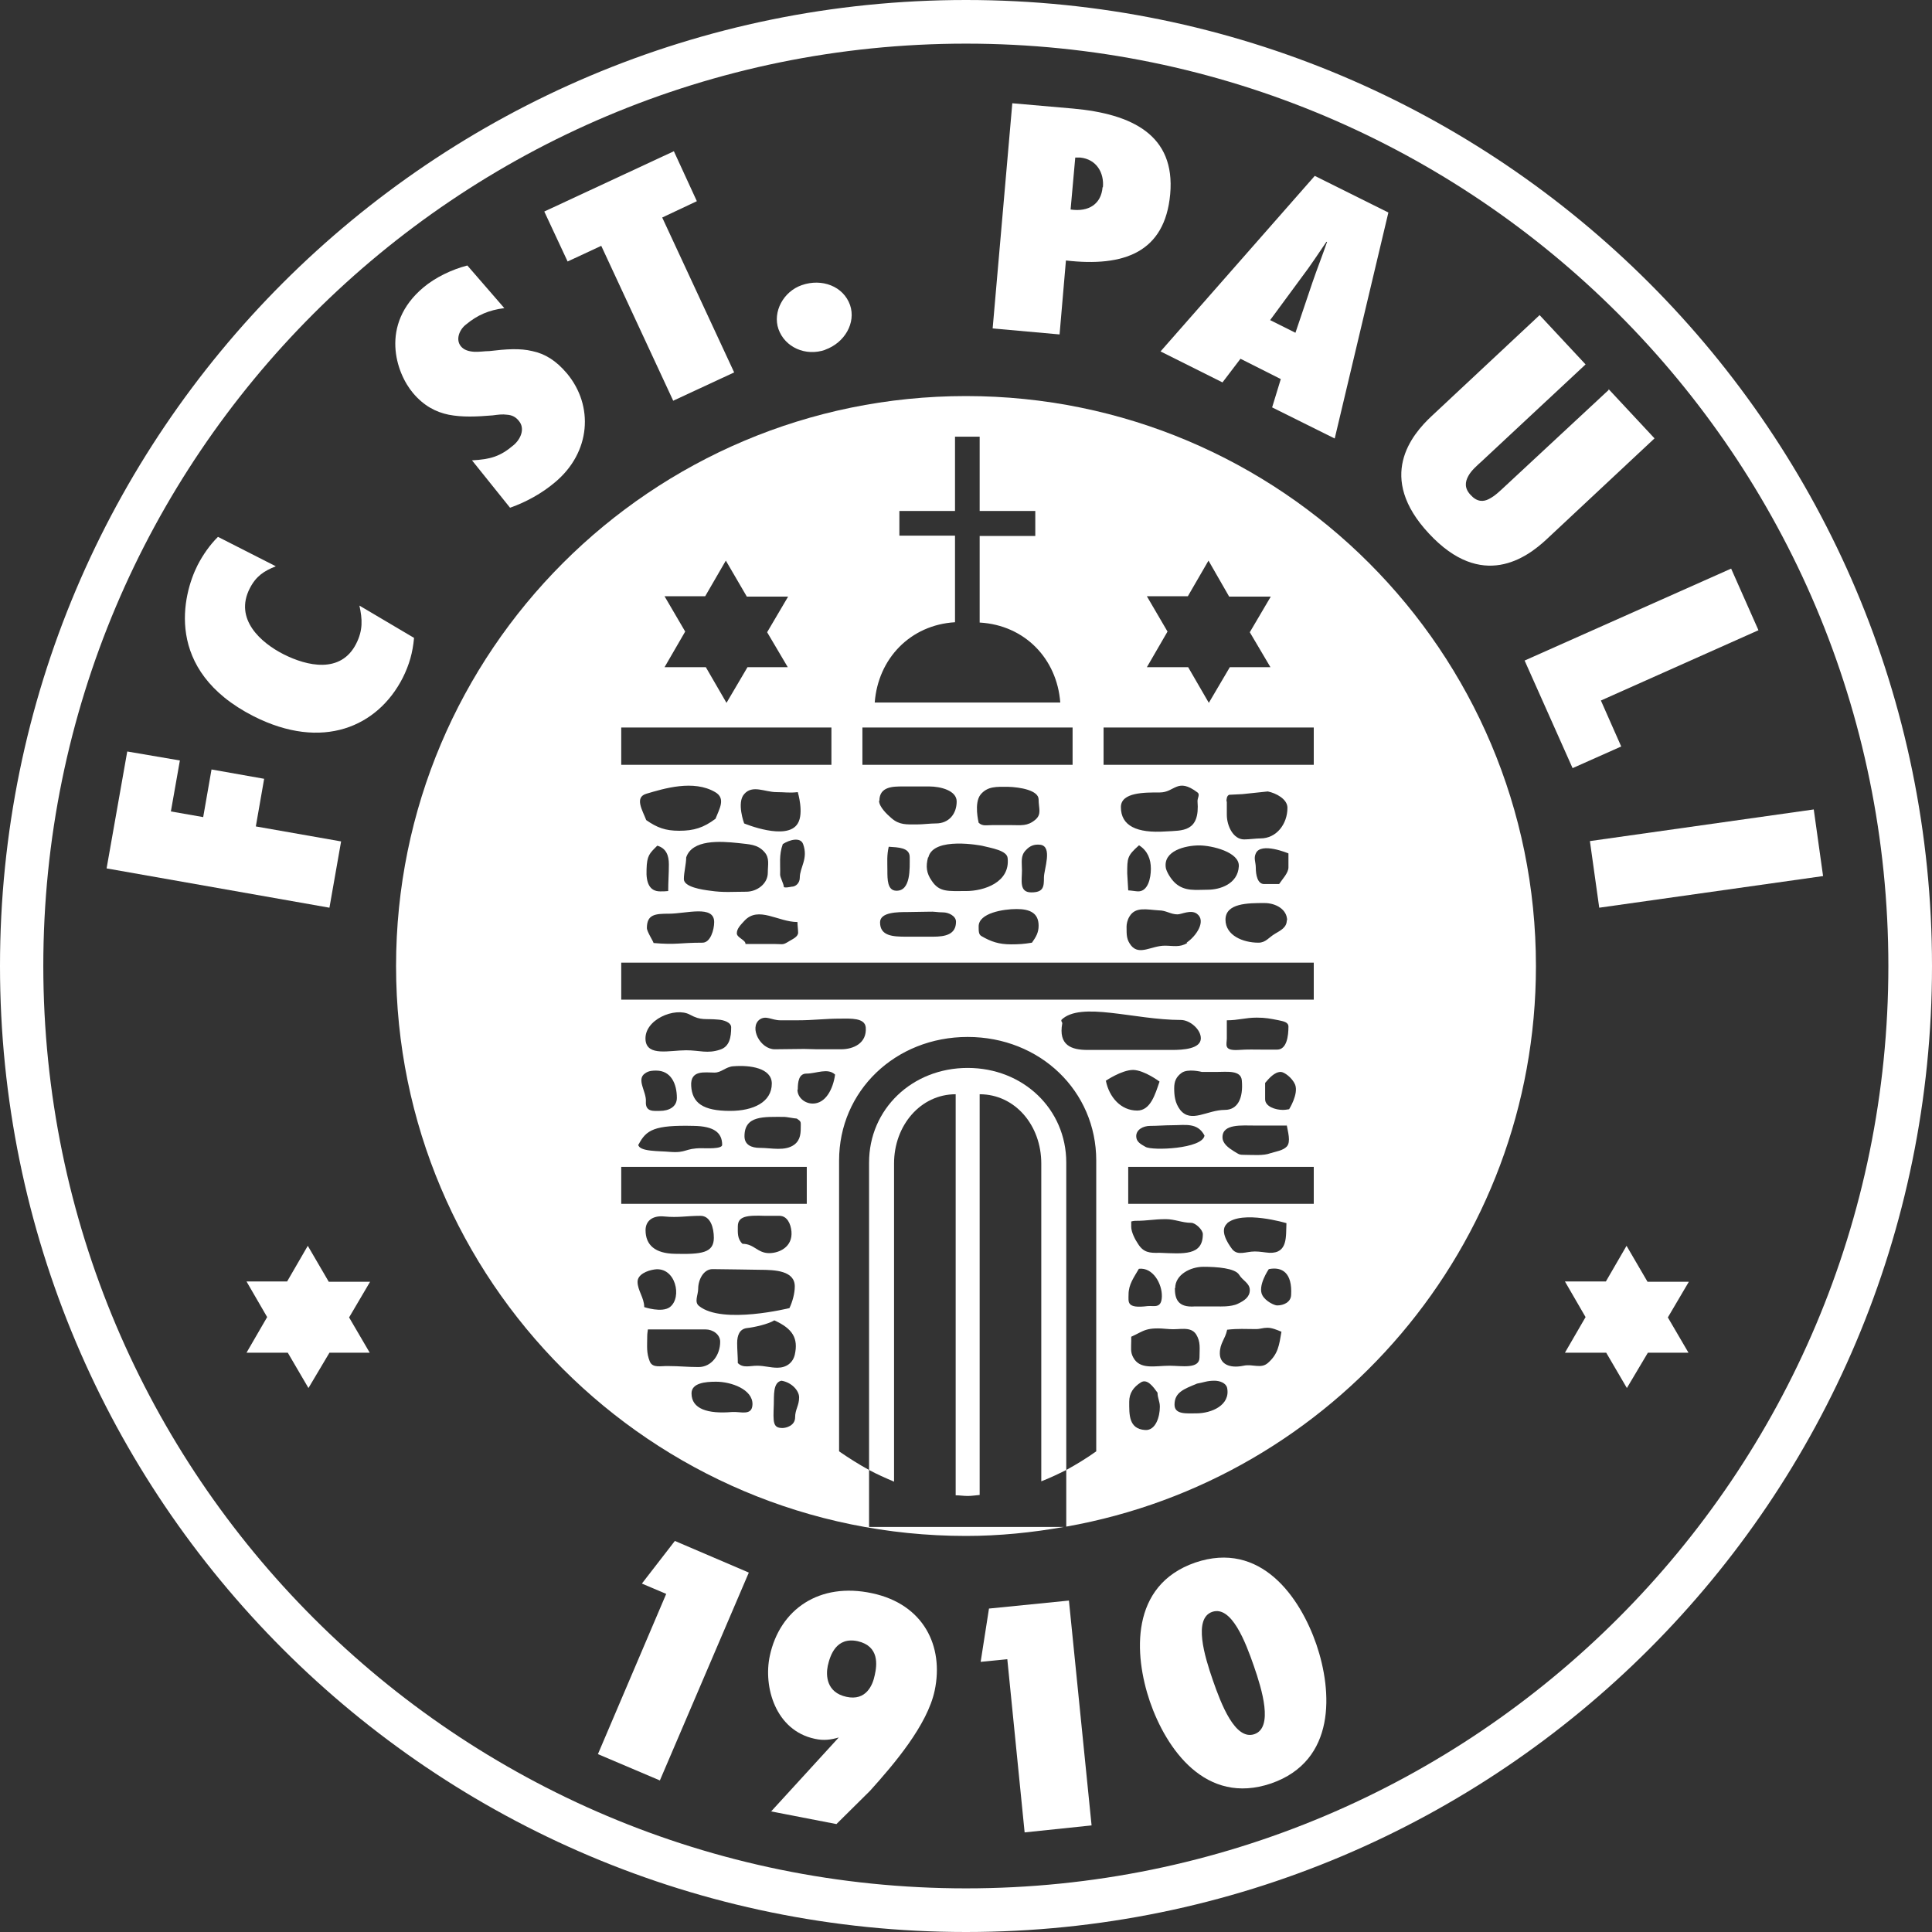
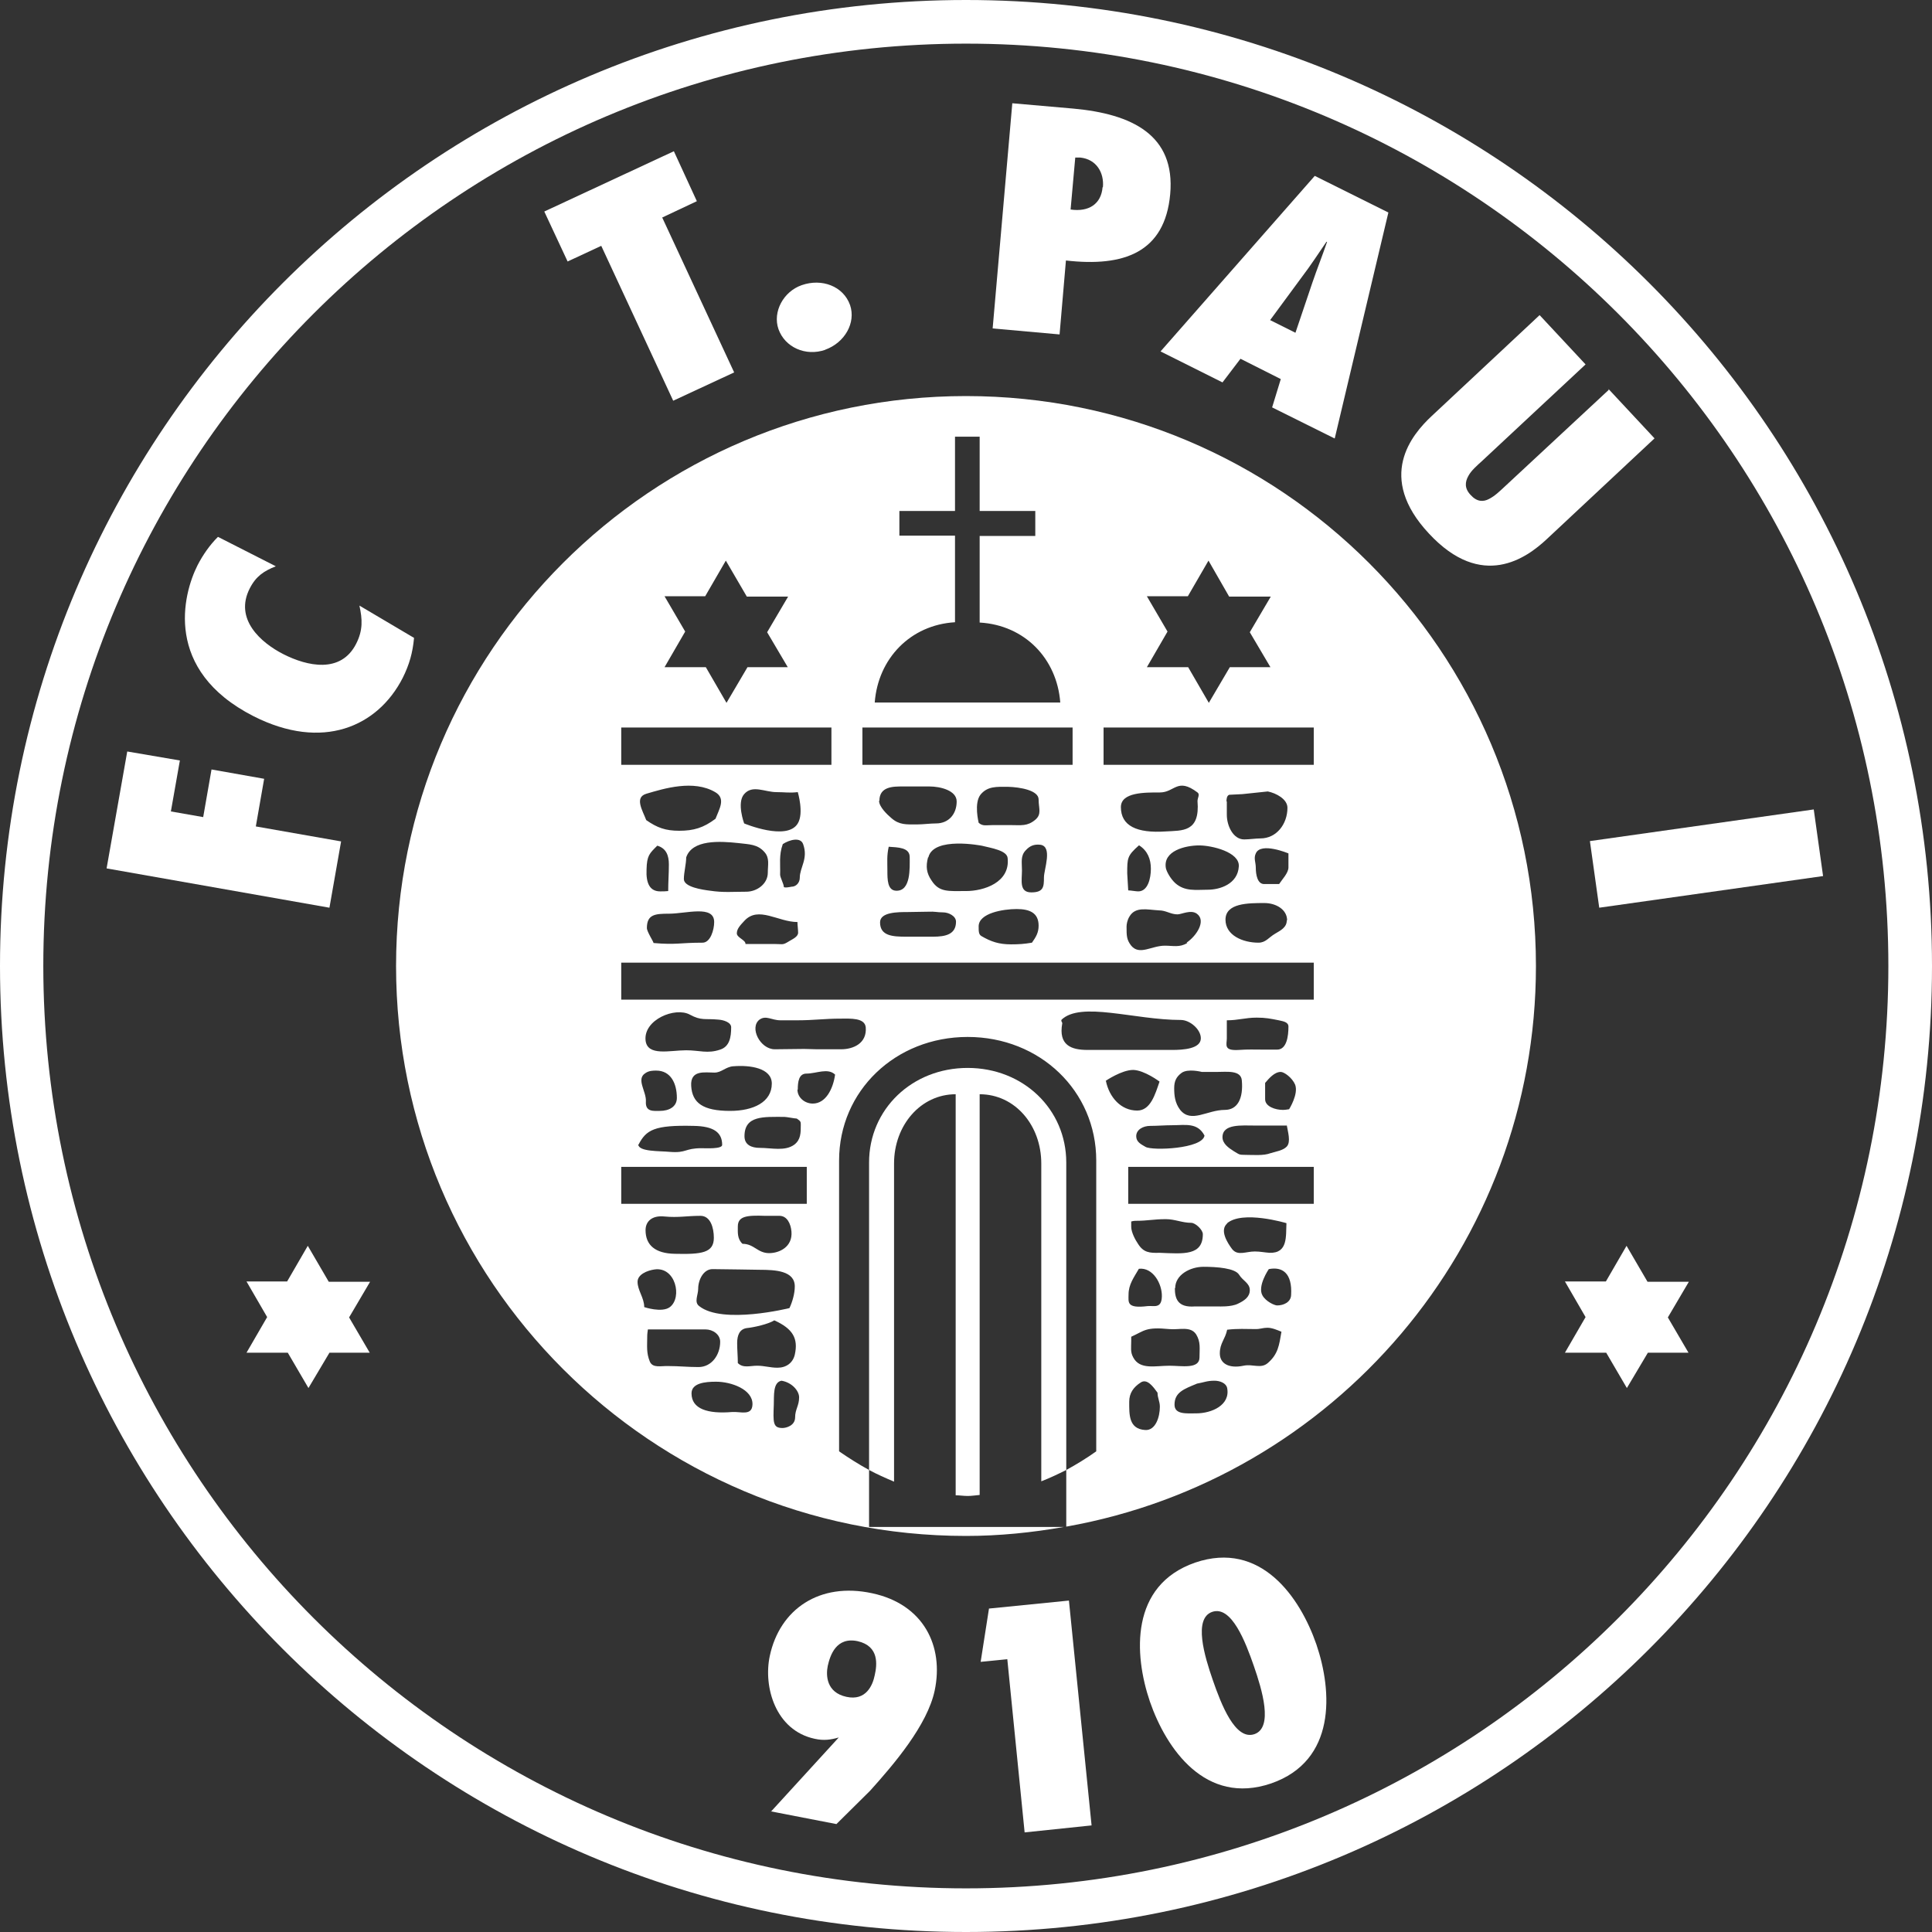
<svg xmlns="http://www.w3.org/2000/svg" id="Ebene_2" data-name="Ebene 2" viewBox="0 0 58 58">
  <rect x="0" y="0" width="58" height="58" fill="#333333" stroke="none" />
  <defs>
    <style>
      .cls-1 {
        fill: #fff;
      }
    </style>
  </defs>
  <g id="Ebene_1-2" data-name="Ebene 1">
    <g>
      <path class="cls-1" d="M29,0C12.98,0,0,12.98,0,29s12.98,29,29,29,29-12.98,29-29S45.02,0,29,0ZM29,56.69c-15.29,0-27.69-12.39-27.7-27.69C1.3,13.7,13.7,1.31,29,1.31s27.69,12.4,27.69,27.69-12.4,27.69-27.69,27.69Z" />
      <path class="cls-1" d="M26.84,34.93c0-1.15.8-2.08,1.85-2.08v12.04c.12,0,.24.02.36.02s.24-.02.36-.03v-12.03c1.06,0,1.85.93,1.85,2.08v9.54c.26-.1.51-.22.75-.34v-9.23c0-1.6-1.29-2.84-2.96-2.84s-2.96,1.24-2.96,2.84v9.23c.24.13.49.24.75.35v-9.55Z" />
      <polygon class="cls-1" points="9.87 38.48 9.24 37.4 8.62 38.47 7.4 38.47 8.02 39.54 7.4 40.61 8.64 40.61 9.26 41.67 9.89 40.61 11.1 40.61 10.48 39.55 11.11 38.48 9.87 38.48" />
      <polygon class="cls-1" points="49.46 38.48 48.83 37.4 48.21 38.47 46.98 38.47 47.6 39.54 46.98 40.61 48.22 40.61 48.84 41.67 49.47 40.61 50.69 40.61 50.07 39.55 50.7 38.48 49.46 38.48" />
      <path class="cls-1" d="M32,45.84h.01s-.05,0-.07,0h.06Z" />
      <path class="cls-1" d="M31.81,10.03l.19-2.21c1.74.2,2.97-.24,3.13-1.99.16-1.78-1.15-2.41-2.91-2.57l-1.83-.16-.59,6.76,2.01.18h0ZM32.28,4.73h.15c.49.05.72.46.68.89h-.01c-.04.5-.41.75-.96.67l.14-1.56Z" />
      <path class="cls-1" d="M36.7,11.48l.54-.71,1.21.61-.26.85,1.87.93h.01l1.61-6.78-2.21-1.1-4.63,5.27,1.86.93ZM39.08,8.32c.26-.34.5-.71.74-1.06h.02c-.14.41-.3.81-.44,1.22l-.51,1.51-.76-.38.95-1.29Z" />
      <polygon class="cls-1" points="10.24 25.26 7.68 24.81 7.93 23.38 6.35 23.1 6.1 24.53 5.13 24.36 5.4 22.83 3.82 22.56 3.2 26.07 9.89 27.25 10.24 25.26" />
      <path class="cls-1" d="M12.43,19.15l-1.64-.97c.09.41.11.74-.1,1.15-.46.9-1.47.67-2.18.31-.67-.34-1.49-1.05-1.01-1.98.19-.37.43-.52.78-.66l-1.73-.88h-.01c-.25.25-.45.54-.61.85-.44.87-1.03,3.15,1.68,4.53,2.07,1.05,3.73.32,4.48-1.15.2-.4.3-.76.34-1.2Z" />
-       <polygon class="cls-1" points="47.21 23.06 48.67 22.41 48.06 21.03 52.79 18.92 51.97 17.07 45.77 19.83 47.21 23.06" />
      <path class="cls-1" d="M48.3,11.7l-3.13,2.91c-.13.12-.29.28-.47.37-.17.09-.36.09-.55-.12-.19-.2-.17-.39-.07-.57.09-.17.27-.32.4-.44l3.12-2.91-1.38-1.48-3.24,3.03c-.6.56-1.67,1.83-.08,3.53,1.59,1.71,2.93.73,3.53.17l3.24-3.03-1.38-1.48v.02Z" />
-       <path class="cls-1" d="M24.78,10.5h-.01c.59-.21.93-.81.75-1.34-.2-.57-.85-.81-1.45-.6-.55.19-.88.8-.7,1.32.19.54.81.83,1.41.62Z" />
+       <path class="cls-1" d="M24.78,10.5h-.01c.59-.21.93-.81.75-1.34-.2-.57-.85-.81-1.45-.6-.55.19-.88.8-.7,1.32.19.54.81.83,1.41.62" />
      <polygon class="cls-1" points="18.05 7.38 20.21 12.03 22.04 11.18 19.88 6.53 20.92 6.04 20.23 4.54 16.34 6.35 17.04 7.85 18.05 7.38" />
-       <path class="cls-1" d="M13.47,12.45c.41.08.84.06,1.32.02.15-.02.29-.04.43-.02.14.01.26.06.36.19.19.23.05.55-.17.73-.39.33-.68.42-1.24.45l1.14,1.42h.01c.48-.17.95-.43,1.34-.76,1.08-.9,1.17-2.3.36-3.27-.33-.39-.66-.59-1.04-.67-.37-.09-.79-.06-1.29,0-.14,0-.31.03-.46.02-.15-.01-.3-.05-.39-.16-.17-.2-.05-.5.14-.65.36-.3.7-.44,1.16-.5l-1.11-1.28c-.46.12-.95.35-1.32.66-1.32,1.11-.82,2.57-.31,3.17.32.38.68.57,1.07.65Z" />
      <polygon class="cls-1" points="48.01 27.25 54.73 26.3 54.45 24.3 47.73 25.25 48.01 27.25" />
      <path class="cls-1" d="M35.88,46.91c-1.96.68-1.84,2.76-1.36,4.17.49,1.42,1.67,3.13,3.64,2.46,1.96-.68,1.84-2.76,1.36-4.17-.49-1.42-1.67-3.13-3.64-2.46ZM37.66,52.06c-.58.2-1-.9-1.25-1.62-.25-.72-.59-1.85-.02-2.05.58-.2,1,.9,1.25,1.62.25.72.59,1.85.02,2.05Z" />
-       <polygon class="cls-1" points="19.27 47.54 20 47.85 17.95 52.66 19.81 53.45 22.48 47.21 20.26 46.26 19.27 47.54" />
      <polygon class="cls-1" points="29.69 48.29 29.44 49.89 30.24 49.81 30.76 55.01 32.77 54.8 32.09 48.05 29.69 48.29" />
      <path class="cls-1" d="M26.18,47.83c-1.58-.34-2.77.48-3.07,1.88-.2.93.17,2.24,1.35,2.49.27.06.48.03.72-.04l-2.03,2.22,1.96.38,1.01-1c.72-.8,1.72-1.97,1.94-3.01.28-1.33-.33-2.59-1.88-2.92ZM26.26,50.29c-.06.3-.26.78-.85.65-.6-.13-.62-.64-.56-.93.07-.31.25-.88.9-.74h0c.65.15.58.71.51,1.02Z" />
      <polygon class="cls-1" points="23.14 54.39 23.15 54.38 23.14 54.38 23.14 54.39" />
      <path class="cls-1" d="M29,11.89c-9.45,0-17.11,7.66-17.11,17.11s7.66,17.11,17.11,17.11c1,0,1.98-.1,2.94-.27h-5.85v-1.71c-.31-.17-.61-.36-.9-.56v-8.73c0-2.09,1.69-3.71,3.86-3.71s3.86,1.62,3.86,3.71v8.73c-.28.2-.59.39-.9.56v1.7c8.01-1.42,14.1-8.41,14.1-16.83,0-9.45-7.66-17.11-17.11-17.11ZM34.43,17.9h1.23l.62-1.07.62,1.08h1.25l-.63,1.07.62,1.05h-1.22l-.63,1.07-.62-1.07h-1.24l.62-1.07-.62-1.06ZM28.67,18.68v-2.6h-1.67v-.74h1.67v-2.23h.74v2.23h1.67v.75h-1.67v2.6h.01c1.34.08,2.31,1.08,2.41,2.4h-5.57c.1-1.32,1.07-2.33,2.41-2.41ZM25.89,21.84h6.31v1.12h-6.31v-1.12ZM30.98,28.3h0s0,0,0,0c-.24.04-.39.05-.63.05-.36,0-.6-.08-.89-.25-.08-.05-.08-.14-.08-.29,0-.4.74-.52,1.14-.52s.66.12.66.5c0,.21-.08.34-.2.51,0,0,0,0,0,0ZM26.76,24.56c-.13-.11-.37-.34-.37-.52h.01c0-.43.41-.43.7-.43h.8c.33,0,.82.12.82.45,0,.38-.24.66-.62.66-.18,0-.39.03-.57.03-.32,0-.53.02-.77-.19ZM26.9,26.74c-.26-.01-.26-.34-.26-.6,0-.28-.02-.45.04-.72.28.02.63.02.63.31,0,.33.04,1.03-.41,1.01ZM27.26,27.38c.23,0,.39-.01.62-.01h0c.18-.01.25.02.43.02.17,0,.39.11.39.28,0,.38-.31.45-.69.45h-.8c-.41,0-.79-.02-.79-.43,0-.31.53-.31.84-.31ZM27.97,26.44c-.16-.23-.18-.43-.11-.7h.01c.15-.64,1.61-.35,1.61-.35.28.07.75.14.77.37.08.73-.71.99-1.25.99s-.8.04-1.03-.31ZM29.39,24.7h-.01s0,0,0,0c0-.01-.15-.59.06-.85.21-.25.48-.23.81-.23.39.01.93.11.93.38s.1.44-.1.61c-.24.2-.42.16-.73.16h-.56c-.18,0-.29.04-.41-.07,0,0,0,0,0,0ZM30.96,26.79c-.37,0-.28-.36-.28-.66,0-.25-.05-.44.12-.61.12-.13.25-.18.43-.16.38.05.11.74.11.98,0,.28-.01.45-.38.45ZM19.95,17.9h1.22l.62-1.07.63,1.08h1.24l-.63,1.07.62,1.05h-1.21l-.63,1.07-.62-1.07h-1.24l.62-1.07-.62-1.06ZM18.65,21.84h6.31v1.12h-6.31v-1.12ZM19.73,25.39h.01c.26.08.34.29.34.56,0,.29-.02.51-.02.8-.09.01-.15.01-.24.01-.31,0-.43-.24-.41-.66.01-.42.09-.48.32-.71ZM19.4,24.62c-.11-.29-.36-.68,0-.79.54-.16,1.42-.43,2.07-.05.33.19.12.51.01.8-.36.27-.65.36-1.09.36-.41,0-.66-.09-.99-.32ZM20.08,27.43c.52,0,1.36-.27,1.36.25,0,.23-.11.62-.35.62-.7,0-.78.07-1.47.01,0-.04-.2-.34-.2-.45,0-.41.25-.43.66-.43ZM21.32,26.74c-.24-.03-.79-.11-.79-.35,0-.2.07-.45.07-.65.18-.54,1.01-.49,1.57-.43.32.04.57.03.78.27.16.18.1.38.1.62,0,.33-.32.57-.65.57-.4,0-.68.03-1.08-.03ZM22.34,23.84c.25-.29.62-.06.97-.06.25,0,.39.03.64,0,0,0,.19.63,0,.94-.32.54-1.61,0-1.61,0h0s-.23-.62,0-.88ZM22.35,27.64c.42-.45,1.01.04,1.59.04,0,.08.02.24.02.32,0,.12-.16.19-.26.25-.21.13-.18.09-.43.09h-.89c.01-.12-.26-.19-.26-.32,0-.14.11-.25.23-.38ZM23.76,26.62s-.23.05-.23,0c0-.08-.11-.28-.11-.36v-.02c.01-.29-.04-.57.08-.9.2-.13.53-.22.61,0,.16.44-.1.7-.1,1.01,0,.15-.11.27-.25.27ZM19.14,38.48c0-.22.29-.34.51-.37.63-.09.84.84.46,1.13-.24.18-.77,0-.77,0h0c0-.28-.2-.5-.2-.76ZM22.8,38.12c.48,0,1.06.03,1.06.5,0,.21-.07.46-.16.65,0,0-2.01.5-2.71-.06-.16-.12-.03-.33-.03-.52,0-.27.16-.59.43-.59,0,0,0,0,0,0h.01s0,0,0,0c.3,0,1.29.02,1.41.02ZM22.15,36.82c0-.31.27-.34.82-.32h.43c.23,0,.34.24.36.47.04.46-.36.65-.67.65-.35,0-.45-.28-.8-.28-.16-.15-.14-.34-.14-.52ZM20.27,37.64s0,0,0,0h-.01s0,0,0,0c-.59-.01-.88-.26-.88-.71,0-.26.19-.45.57-.41.42.04.66-.02,1.08-.02.3,0,.4.36.4.66,0,.45-.36.5-1.17.48ZM19.51,40.88c-.11-.27-.08-.46-.08-.75,0-.09.01-.14.02-.22h1.73c.22,0,.44.15.44.37,0,.4-.26.76-.65.76-.33,0-.58-.03-.9-.03h0c-.22-.01-.47.07-.56-.13ZM21.97,42.39c-.72.06-1.21-.09-1.21-.56,0-.31.41-.35.73-.35,0,0,0,0,0,0h.01s0,0,0,0c.45,0,1.1.23,1.09.68-.01.36-.36.21-.61.23ZM22.15,40.92c0-.2-.02-.4-.02-.6,0-.23.07-.42.29-.45.21-.02.65-.12.82-.23h.01c.55.25.72.54.61,1.03-.06.25-.26.39-.52.39-.22,0-.39-.06-.61-.06s-.42.08-.58-.08ZM23.87,42.55c0,.25-.27.32-.38.32-.29,0-.28-.17-.26-.7.01-.27-.03-.67.23-.72.31.05.53.3.53.5,0,.25-.12.36-.12.6ZM24.22,36.14h-5.57v-1.11h5.57v1.11ZM21.92,33.35c-.82,0-1.14-.24-1.17-.75-.03-.49.41-.4.7-.4.21,0,.33-.17.56-.19h.01c.49-.04,1.15.05,1.15.52,0,.56-.56.82-1.25.82ZM23.55,33.53c.06,0,.31.05.37.05.12.08.12.1.12.19,0,.24,0,.44-.19.59-.28.21-.69.1-1.04.1-.25,0-.46-.09-.46-.35h0c0-.63.58-.58,1.2-.58ZM21.62,31.51c-.38.13-.62.02-1.02.02-.49,0-1.17.19-1.22-.3-.06-.62.89-1.01,1.33-.77.35.19.45.11.86.15.15.01.38.08.38.23,0,.3-.05.58-.33.67ZM19.7,32.14c.44,0,.62.39.62.82,0,.27-.24.39-.51.39-.18,0-.44.04-.42-.28.02-.3-.3-.67-.02-.85h0c.11-.08.24-.08.33-.08ZM20.83,33.8c.6.01.85.2.85.57,0,.13-.49.1-.62.1-.51,0-.44.15-.95.11-.3-.03-.93,0-.95-.22h.01c.23-.44.47-.59,1.66-.56ZM24.4,33.13c-.24,0-.46-.18-.46-.42h.01c0-.23.03-.48.26-.48.3,0,.64-.18.86.03-.06.43-.28.87-.67.87ZM25.25,31.5h-.72c-.15,0-.24-.01-.39-.01-.2,0-.68.01-.88.01-.44,0-.77-.65-.46-.89.2-.14.36.02.63.02h.51c.5,0,.8-.05,1.3-.05.29,0,.72-.03.75.26.04.48-.37.66-.74.66ZM32.65,31.52c-.49,0-.88-.14-.76-.8,0-.04-.05-.07-.02-.1h-.01c.58-.57,2.19,0,3.59,0,.27,0,.6.28.6.55,0,.32-.54.35-.86.35h-2.54ZM37.73,30.55c.26,0,.41.03.66.08.13.03.29.05.29.19,0,.28-.05.69-.34.69h-.42c-.28,0-.45-.01-.73.01-.47.03-.36-.16-.36-.35v-.54h0s0,0,0,0c.35,0,.55-.08.9-.08ZM38.62,33.77h.01s0,.01,0,.01c.03.19.13.5,0,.64-.11.12-.33.15-.49.2-.21.08-.52.05-.75.05-.2,0-.18-.01-.35-.11-.16-.1-.34-.23-.34-.42,0-.41.58-.35.99-.35.34,0,.61,0,.94,0,0,0,0,0,0-.01ZM38.51,33.32c-.22,0-.53-.1-.53-.32v-.49c.12-.14.28-.33.47-.33.1,0,.34.17.43.38.11.28-.18.74-.18.74-.07.01-.12.02-.19.02ZM37.28,32.43c.05.55-.13.89-.51.89-.53,0-1.01.41-1.34,0-.16-.21-.18-.44-.18-.65s.06-.34.22-.46h0c.19-.14.61-.03.61-.03h.45c.3,0,.72-.06.75.25ZM36.16,34.09c-.06.4-1.57.46-1.77.34-.14-.08-.28-.15-.28-.32,0-.2.21-.31.42-.31s.45-.02.66-.02c.39,0,.76-.09.97.31ZM33.2,32.45h-.01s.48-.33.83-.33c.34.01.79.35.79.35-.13.38-.27.87-.67.87-.49,0-.84-.4-.94-.89ZM36.83,36.73c.46-.41,1.79-.01,1.79-.01-.02.39.05.91-.51.89-.15-.01-.28-.04-.44-.04-.27,0-.51.14-.68-.07-.15-.2-.38-.57-.15-.77h-.01ZM37.2,38.27c.11.18.32.25.32.46s-.17.32-.36.41c-.2.1-.58.08-.58.08,0,0-.49,0-.71,0-.52.04-.6-.24-.6-.55h.01c0-.4.45-.64.85-.64s.95.04,1.07.24ZM34.81,37.61h0c-.3.01-.48-.01-.64-.26-.09-.13-.21-.36-.21-.52v-.16s.07-.02.12-.02c.39,0,.54-.05.92-.05.27,0,.49.11.76.11.13,0,.35.21.35.34,0,.65-.57.59-1.3.56ZM34.19,38.09h0c.42-.05.7.45.69.83s-.24.27-.43.29c-.64.08-.57-.12-.57-.35,0-.3.16-.51.31-.77ZM34.38,42.93c-.5-.03-.48-.47-.48-.85,0-.26.13-.44.35-.58.19-.12.37.13.5.31,0,.16.07.26.07.42,0,.31-.13.72-.44.7ZM34.02,40.75c-.09-.16-.06-.3-.06-.49v-.13h0c.4-.18.43-.3,1.14-.23.3.03.64-.1.81.16.14.23.1.42.1.69,0,.36-.54.25-.9.25-.43,0-.89.13-1.09-.25ZM35.91,42.43c-.29,0-.65.04-.65-.26,0-.37.28-.47.67-.63h-.01c.23-.04.31-.09.54-.09.16,0,.35.07.38.22.1.51-.46.76-.93.76ZM38.06,40.92c-.21.18-.45.02-.73.08-.43.09-.71-.06-.71-.37s.16-.42.22-.71h-.01c.36-.04.54-.02.87-.02.14,0,.21-.04.35-.04s.3.07.42.12c-.07.41-.1.67-.41.94ZM38.34,39.19c-.08,0-.34-.12-.44-.3-.16-.28.19-.79.19-.79.4-.08.71.11.67.78-.01.21-.22.31-.42.31ZM39.44,36.14h-5.57v-1.11h5.57v1.11ZM39.44,30.01h-20.79v-1.11h20.79v1.11ZM38.4,26.54h-.45c-.2,0-.25-.28-.25-.49,0-.17-.07-.28,0-.43.15-.35.98,0,.98,0v.42c0,.17-.19.36-.28.5ZM38.63,27.63c0,.21-.18.3-.35.4-.19.11-.28.27-.5.27-.47,0-.99-.22-.99-.69h0c0-.5.68-.5,1.17-.5.34,0,.68.19.68.52ZM37.84,25.17c-.14,0-.34.03-.49.03-.33,0-.52-.41-.52-.74v-.4h-.01c0-.08.01-.17.08-.2l.4-.02.76-.08c.25.05.59.23.59.49,0,.49-.33.92-.81.92ZM37.19,26.01c-.03.53-.57.7-.93.7s-.69.06-.98-.2c-.15-.14-.26-.35-.28-.45-.09-.52.59-.68,1-.68.38,0,1.22.2,1.19.63ZM35.64,28.31c-.22.14-.43.08-.67.08-.4,0-.76.3-1.01,0-.14-.18-.14-.3-.14-.57,0-.07.02-.2.09-.31.18-.3.53-.2.88-.18.22,0,.35.12.56.12.12,0,.4-.15.58-.02.29.21-.01.67-.31.87h.02ZM33.84,26.22c0-.46,0-.53.35-.84h.01c.25.16.35.41.35.7s-.09.68-.38.68c-.07,0-.23-.03-.3-.03,0-.07-.03-.44-.03-.51ZM35,24.96c-.88.06-1.35-.17-1.35-.73,0-.45.72-.44,1.17-.44s.52-.46,1.13,0c.08.06,0,.16,0,.26.08.94-.46.88-.95.91ZM39.44,22.96h-6.31v-1.12h6.31v1.12Z" />
    </g>
  </g>
</svg>